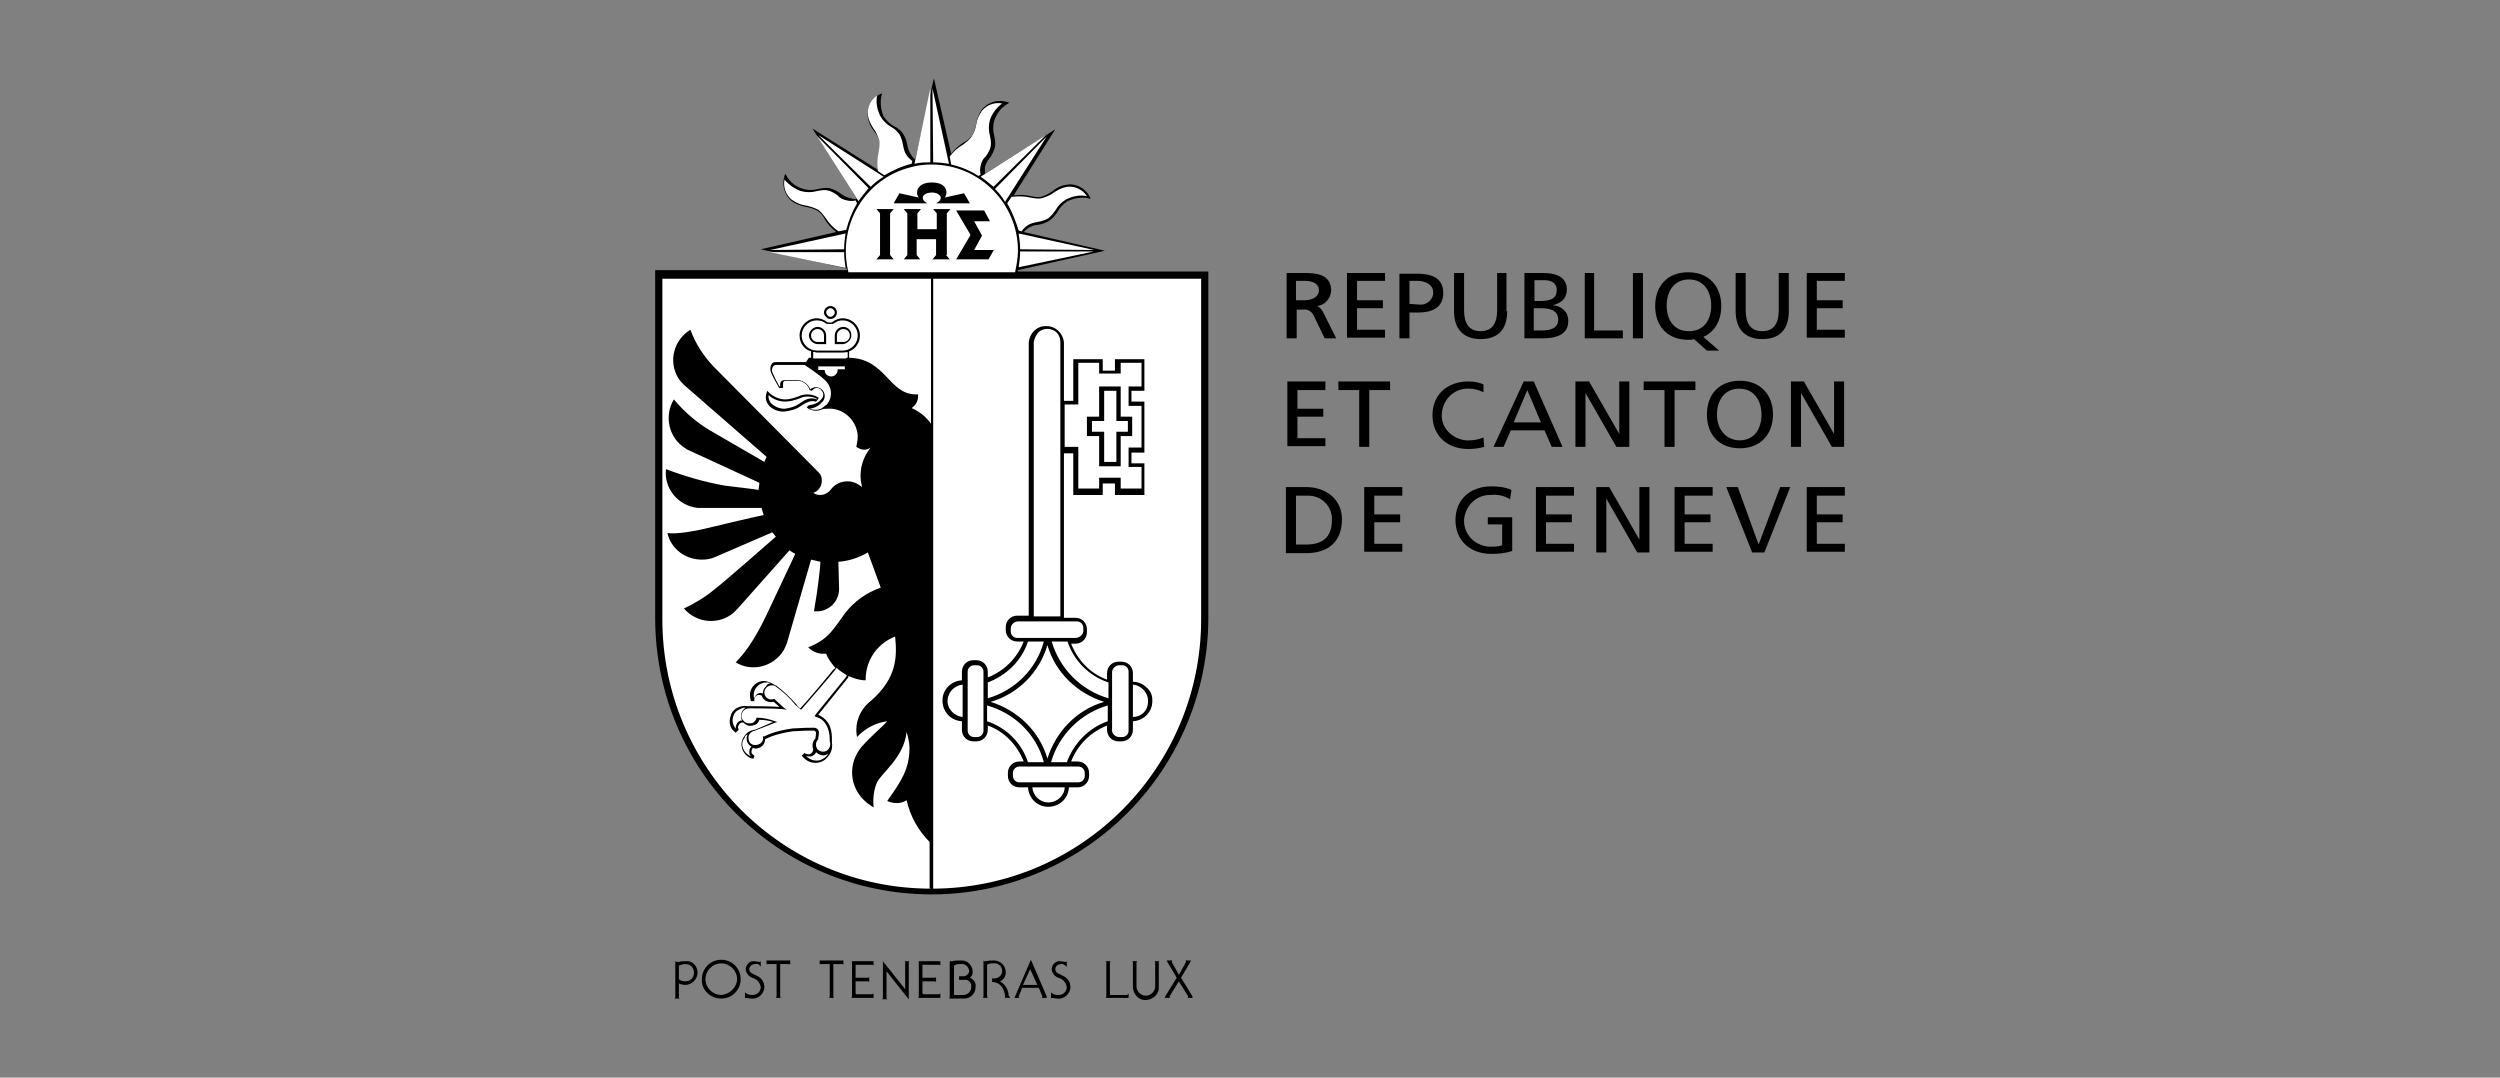
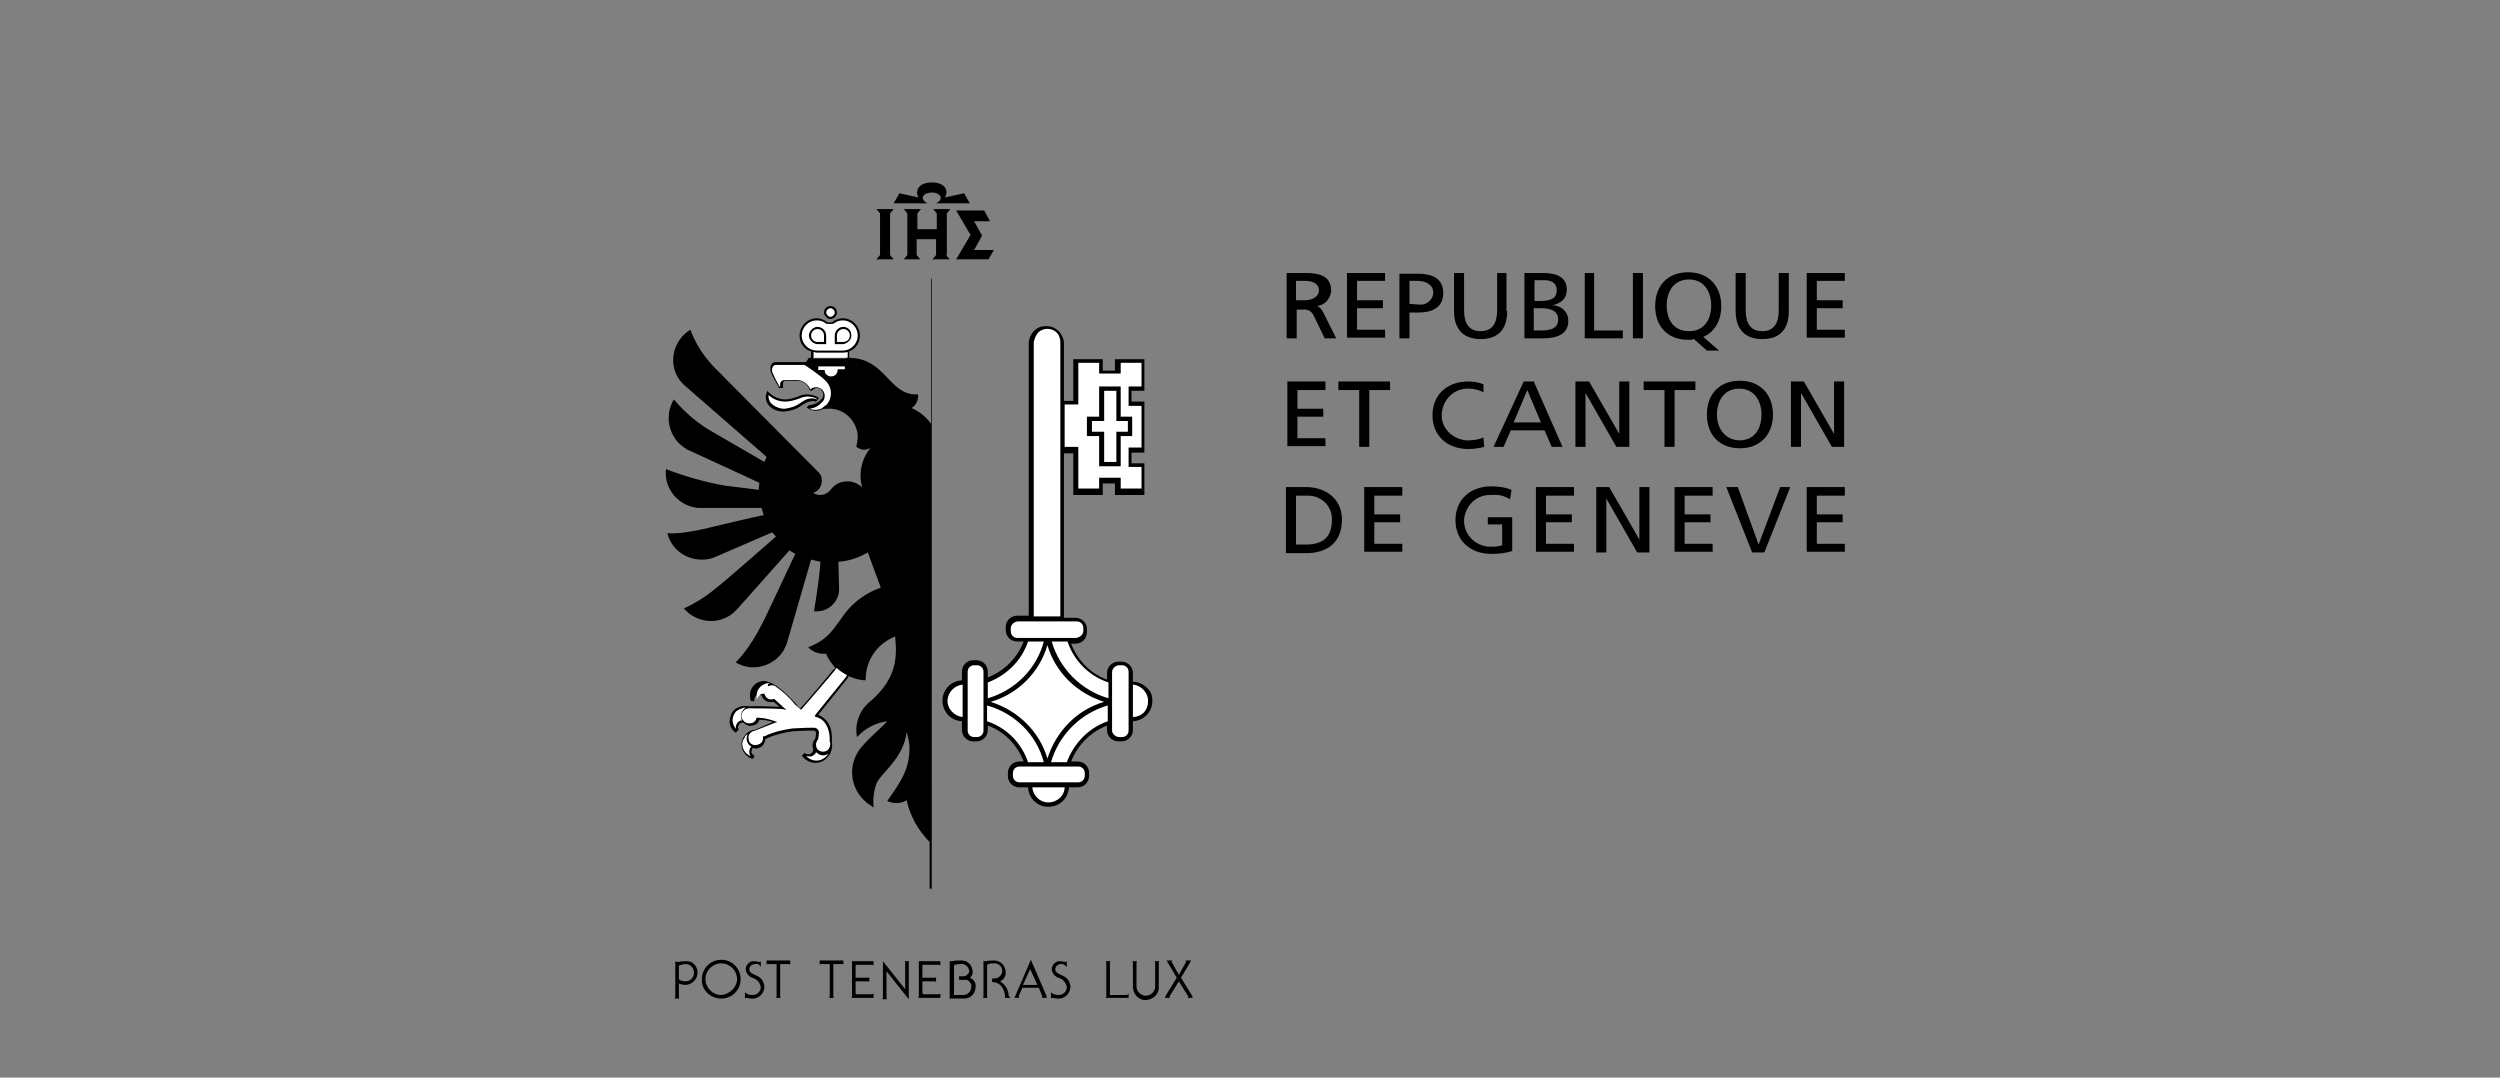
<svg xmlns="http://www.w3.org/2000/svg" version="1.2" baseProfile="tiny" id="Logo" x="0px" y="0px" viewBox="0 0 348 150" xml:space="preserve">
  <rect x="0" y="0" width="348" height="150" fill="#808080" stroke="none" />
  <g id="Geneve">
-     <path d="M141.7,37.8c0,0,0-0.2,0-0.2l12.1-2.7l-11.3-2.6c0.2-0.2,0.4-0.4,0.7-0.6c0.4-0.2,0.8-0.4,1.3-0.4c0.6-0.1,1.1-0.3,1.6-0.6   c0.4-0.3,0.8-0.7,1.1-1.2c0.3-0.6,0.8-1.1,1.4-1.5c0.9-0.4,1.9-0.6,2.9-0.4l0.3,0.1l-0.1-0.3c-0.6-1.2-1.9-1.9-3.2-1.7   c-0.7,0.1-1.4,0.4-2,0.9c-0.5,0.4-1,0.6-1.6,0.8c-0.5,0.1-0.9,0-1.4-0.1c-0.8-0.2-1.6-0.2-2.4-0.1l5.8-9.2l-9.8,6.2   c0-0.3,0-0.6,0-0.9c0.1-0.4,0.3-0.9,0.6-1.2c0.4-0.5,0.6-1,0.8-1.6c0.1-0.5,0-1.1-0.1-1.6c-0.2-0.7-0.2-1.4,0-2.1   c0.3-0.9,0.9-1.8,1.8-2.3l0.3-0.2l-0.3-0.1c-1.3-0.4-2.6,0-3.5,1c-0.4,0.6-0.7,1.3-0.8,2c-0.1,0.6-0.3,1.2-0.6,1.7   c-0.3,0.4-0.7,0.7-1.1,0.9c-0.7,0.4-1.3,1-1.8,1.6l-2.4-10.5l-2.6,11.3c-0.2-0.2-0.5-0.4-0.6-0.7c-0.3-0.4-0.4-0.8-0.5-1.3   c-0.1-0.6-0.3-1.1-0.6-1.6c-0.3-0.4-0.7-0.8-1.2-1c-0.6-0.3-1.1-0.8-1.5-1.4c-0.4-0.9-0.5-1.9-0.3-2.9l0.1-0.3l-0.3,0.1   c-1.2,0.6-1.9,1.9-1.7,3.2c0.1,0.7,0.4,1.4,0.9,2c0.4,0.5,0.6,1,0.8,1.6c0.1,0.5,0,0.9-0.1,1.4c-0.2,0.8-0.2,1.6-0.1,2.4l-9.2-5.8   l6.2,9.8c-0.3,0-0.6,0-0.9-0.1c-0.5-0.1-0.9-0.3-1.3-0.6c-0.5-0.4-1-0.6-1.6-0.8c-0.5-0.1-1.1,0-1.6,0.1c-0.7,0.2-1.4,0.2-2.1,0   c-1-0.3-1.8-0.9-2.3-1.8l-0.2-0.3l-0.1,0.3c-0.4,1.3,0,2.6,1,3.5c0.6,0.4,1.3,0.7,2,0.8c0.6,0.1,1.2,0.3,1.7,0.6   c0.4,0.3,0.7,0.7,0.9,1.1c0.4,0.7,1,1.3,1.6,1.8l-10.5,2.4l12,2.7c0,0.1,0,0.1,0,0.2H91.2v48.4c0,21.3,17.2,38.5,38.5,38.5   c10.2,0,20-4.1,27.2-11.3c7.2-7.2,11.3-17,11.3-27.2V37.8H141.7z" />
-     <path fill="#FFFFFF" d="M152.3,34.8L142,34.7c0-0.8-0.1-1.5-0.2-2.2L152.3,34.8z M145.7,19l-7.2,7.3c0.5,0.5,1,1.1,1.4,1.8   L145.7,19z M136.5,24.6c0.6,0.4,1.2,0.9,1.8,1.4l7.3-7.2L136.5,24.6z M132.2,21.8l0.2,1.1c1.3,0.3,2.6,0.8,3.8,1.6l0.3-0.2   c-0.1-0.4-0.1-0.8,0-1.2c0.1-0.5,0.3-1,0.7-1.3c0.3-0.4,0.6-0.9,0.7-1.4c0.1-0.5,0-1-0.1-1.5c-0.2-0.7-0.2-1.5,0-2.2   c0.3-0.9,0.9-1.7,1.7-2.3c-1.1-0.2-2.1,0.2-2.8,1c-0.4,0.6-0.7,1.2-0.8,1.9c-0.1,0.6-0.3,1.2-0.7,1.8c-0.3,0.4-0.7,0.7-1.1,1   C133.4,20.5,132.7,21.1,132.2,21.8z M129.8,12.3l0.1,10.3c0.8,0,1.5,0.1,2.2,0.2L129.8,12.3z M127.3,22.8c0.7-0.2,1.5-0.2,2.2-0.2   l0-10.3L127.3,22.8z M122.2,23.8l0.9,0.6c1.2-0.7,2.5-1.3,3.8-1.6l0.1-0.4c-0.3-0.2-0.6-0.5-0.8-0.8c-0.3-0.4-0.4-0.9-0.5-1.4   c-0.1-0.5-0.2-1-0.5-1.5c-0.3-0.4-0.7-0.8-1.1-1c-0.7-0.4-1.2-0.9-1.6-1.6c-0.4-0.9-0.6-1.8-0.4-2.8c-0.9,0.6-1.4,1.6-1.3,2.7   c0.1,0.7,0.4,1.3,0.8,1.9c0.4,0.5,0.6,1.1,0.8,1.7c0.1,0.5,0,1-0.1,1.6C122.1,22.1,122.1,23,122.2,23.8z M113.9,18.8l7.3,7.2   c0.5-0.5,1.1-1,1.8-1.4L113.9,18.8z M119.5,28c0.4-0.6,0.9-1.2,1.4-1.8l-7.2-7.3L119.5,28z M107.2,34.8l10.3-0.1   c0-0.8,0.1-1.5,0.2-2.2L107.2,34.8z M117.7,37.3c-0.1-0.7-0.2-1.5-0.2-2.2l-10.3,0L117.7,37.3z M119.3,28.3l-0.2-0.4   c-0.4,0.1-0.8,0.1-1.2,0c-0.5-0.1-1-0.3-1.3-0.7c-0.4-0.3-0.9-0.6-1.4-0.7c-0.5-0.1-1,0-1.5,0.1c-0.7,0.2-1.5,0.2-2.2,0   c-0.9-0.3-1.7-0.9-2.3-1.6c-0.2,1.1,0.2,2.1,1,2.8c0.6,0.4,1.2,0.7,1.9,0.8c0.6,0.1,1.2,0.3,1.8,0.6c0.4,0.3,0.7,0.7,1,1.1   c0.5,0.8,1.1,1.4,1.8,1.9l1.1-0.2C118.1,30.8,118.6,29.5,119.3,28.3z M118.1,37.9h23.2c0.2-1,0.4-2,0.4-3c0,0,0,0,0,0   c0-6.6-5.4-12-12-12c-1,0-2,0.1-3,0.4C120.4,24.9,116.5,31.4,118.1,37.9L118.1,37.9z M141.8,32.1l0.4,0.1c0.2-0.3,0.5-0.6,0.8-0.8   c0.4-0.3,0.9-0.4,1.4-0.5c0.5-0.1,1-0.2,1.5-0.5c0.4-0.3,0.7-0.7,1-1.1c0.4-0.7,0.9-1.2,1.6-1.6c0.9-0.4,1.8-0.6,2.8-0.4   c-0.6-0.9-1.6-1.4-2.7-1.3c-0.7,0.1-1.3,0.4-1.9,0.8c-0.5,0.4-1.1,0.6-1.7,0.8c-0.5,0.1-1,0-1.6-0.1c-0.8-0.2-1.7-0.2-2.6-0.1   l-0.6,0.9C140.9,29.5,141.4,30.8,141.8,32.1z M152.3,35L142,35c0,0.8-0.1,1.5-0.2,2.2L152.3,35z M92.2,86.2V38.8h37.4v84.9   C108.9,123.7,92.2,106.9,92.2,86.2z M167.2,38.8h-37.3v84.9c20.7-0.1,37.3-16.9,37.3-37.5V38.8z" />
    <path d="M114,55.4l-0.1,0.1l-0.2,0.3l-0.1,0.1l-0.1,0l0,0c-0.2-0.1-0.7-0.2-1.7,0.4l-0.3,0.2c-0.7,0.5-1.5,0.7-2.4,0.8   c-0.8,0-1.6-0.3-2.1-0.9c-0.4-0.5-0.5-1.1-0.3-1.7l0.1-0.3l0.2,0.2c0.6,0.6,1.5,1,2.3,1c0.6,0,1.2-0.2,1.8-0.4   c0.4-0.2,0.8-0.3,1.3-0.3c0.6,0,1.2,0.2,1.6,0.5L114,55.4z M100.4,139L100.4,139c1.5,0,2.7-1.2,2.7-2.7s-1.2-2.7-2.7-2.7   c-1.5,0-2.7,1.2-2.7,2.7C97.6,137.8,98.9,139,100.4,139z M100.4,138.5c-1.2,0-2.2-1-2.2-2.2c0-1.2,1-2.2,2.2-2.2   c1.2,0,2.2,1,2.2,2.2C102.6,137.4,101.6,138.4,100.4,138.5C100.4,138.5,100.4,138.5,100.4,138.5z M117.4,133.7v0.6   c0,0-0.1-0.1-0.1-0.1h-1.3v4.5c0,0.1,0,0.1,0.1,0.2h-0.7c0,0,0.1-0.1,0.1-0.2v-4.5h-1.3c-0.1,0-0.1,0.1-0.1,0.1v-0.6H117.4z    M110,133.7v0.6c0,0-0.1-0.1-0.1-0.1h-1.3v4.5c0,0.1,0,0.1,0.1,0.2H108c0,0,0.1-0.1,0.1-0.2v-4.5h-1.3c-0.1,0-0.1,0.1-0.1,0.1v-0.6   H110z M119.2,134.3h-0.1v1.8h1.7c0.1,0,0.1,0,0.2-0.1v0.7c0,0-0.1-0.1-0.2-0.1h-1.7v1.7c0,0,0,0,0.1,0.1h2.2c0.1,0,0.1-0.1,0.2-0.1   v0.6h-3.1c0,0,0.1-0.1,0.1-0.2v-4.8c0-0.1,0-0.1-0.1-0.1h3.1v0.6c0,0-0.1-0.1-0.2-0.1L119.2,134.3L119.2,134.3z M128.5,134.3h-0.1   v1.8h1.7c0.1,0,0.1,0,0.2-0.1v0.7c0,0-0.1-0.1-0.2-0.1h-1.7v1.7c0,0,0.1,0,0.1,0.1h2.2c0.1,0,0.1-0.1,0.2-0.1v0.6h-3.1   c0,0,0.1-0.1,0.1-0.2v-4.8c0-0.1,0-0.1-0.1-0.1h3.1v0.6c0,0-0.1-0.1-0.2-0.1L128.5,134.3L128.5,134.3z M126.5,133.8L126.5,133.8   c0.1,0,0,0.1,0,0.2v5.1l-3.1-3.9v3.7c0,0.1,0,0.1,0.1,0.2h-0.7c0,0,0.1-0.1,0.1-0.2v-5.1l3.1,3.9V134c0-0.1,0-0.1-0.1-0.2   L126.5,133.8L126.5,133.8z M97.1,135.4c0,0.9-0.8,1.7-1.7,1.7c-0.3,0-0.7-0.1-0.9-0.2v1.9c0,0.1,0,0.1,0.1,0.2h-0.7   c0,0,0.1-0.1,0.1-0.2v-5l0.2,0.1c0,0,0.1,0,0.1,0c0.1,0,0.1,0,0.2,0c0.3-0.1,0.6-0.1,1-0.1C96.3,133.7,97.1,134.4,97.1,135.4z    M95.4,136.6c0.7,0,1.2-0.5,1.2-1.2s-0.5-1.2-1.2-1.2c-0.3,0-0.6,0.1-0.9,0.2v1.9C94.7,136.5,95,136.6,95.4,136.6L95.4,136.6z    M105.1,134.2C105.1,134.2,105.1,134.2,105.1,134.2c-0.4,0-0.8,0.3-0.8,0.7c0,0.5,0.4,0.6,1,0.9c0.7,0.3,1.1,0.9,1.1,1.6   c0,0,0,0.1,0,0.1c-0.1,0.9-0.9,1.6-1.8,1.5c-0.3,0-0.6-0.1-0.7-0.1c-0.1,0-0.1,0-0.2,0.1v-0.9c0.2,0.3,0.6,0.4,1,0.4   c0,0,0.1,0,0.1,0c0.6,0,1.1-0.5,1.1-1.1c-0.1-0.6-0.5-1.1-1.2-1.3c-0.5-0.2-0.9-0.7-0.9-1.2c0,0,0,0,0,0c0-0.6,0.6-1.2,1.2-1.1   c0.2,0,0.6,0.1,0.7,0.1c0.1,0,0.1,0,0.2-0.1v0.8C105.7,134.2,105.4,134.1,105.1,134.2z M135.8,137.4c0,0.9-0.7,1.6-1.6,1.6h-2.1   c0,0,0.1-0.1,0.1-0.2v-5l0.1,0c0,0,0.1,0,0.1,0c0.1,0,0.1,0,0.2,0c0.3-0.1,0.6-0.1,1-0.1c0.1,0,0.2,0,0.3,0c0.9,0,1.5,0.8,1.5,1.6   c0,0.3-0.1,0.6-0.4,0.8C135.5,136.3,135.9,136.8,135.8,137.4z M135.2,137.4c0-0.1,0-0.2,0-0.3c-0.1-0.4-0.5-0.8-0.9-0.7h-0.8v-0.5   h0.6c0.4,0,0.7-0.3,0.8-0.6c0-0.1,0-0.1,0-0.2c-0.1-0.6-0.6-1-1.2-0.9c-0.3,0-0.6,0-0.9,0.2v4.1h1.3   C134.7,138.5,135.2,138,135.2,137.4z M140.6,138.9h-0.7v-0.2c0-0.6-0.4-2-1.8-2v-0.5h0.2c0,0,0.1,0,0.1,0c0.6,0,1-0.4,1.1-0.9   c0-0.1,0-0.1,0-0.2c0-0.6-0.6-1.1-1.2-1c-0.3,0-0.6,0-0.9,0.2v4.4c0,0.1,0,0.1,0.1,0.2h-0.7c0,0,0.1-0.1,0.1-0.2v-5l0.1,0.1   c0,0,0.1,0,0.1,0c0.1,0,0.1,0,0.2,0c0.3-0.1,0.6-0.1,1-0.1c0.1,0,0.2,0,0.2,0c0.9,0.1,1.5,0.8,1.5,1.7c0,0.5-0.3,1-0.8,1.2   c0.7,0.4,1.2,1.2,1.2,2C140.5,138.7,140.6,138.8,140.6,138.9z M145.7,138.9H145c0,0,0.1-0.1,0.1-0.2l-0.5-1.2h-2.3l-0.5,1.2   c0,0.1,0,0.1,0.1,0.2h-0.7c0,0,0.1-0.1,0.1-0.2l2.2-5.1l2.2,5.1C145.7,138.8,145.7,138.9,145.7,138.9z M144.4,137.1l-1-2.2l-1,2.2   H144.4z M147.7,134.2C147.6,134.2,147.6,134.2,147.7,134.2c-0.4,0-0.8,0.3-0.8,0.7c0,0.5,0.4,0.6,1,0.9c0.7,0.3,1.1,0.9,1.1,1.6   c0,0,0,0.1,0,0.1c-0.1,0.9-0.9,1.6-1.8,1.5c-0.3,0-0.6-0.1-0.7-0.1c-0.1,0-0.1,0-0.2,0.1v-0.9c0.2,0.3,0.6,0.4,1,0.4   c0,0,0.1,0,0.1,0c0.6,0,1.1-0.5,1.1-1.1c-0.1-0.6-0.6-1.2-1.2-1.3c-0.5-0.2-0.9-0.7-0.9-1.2c0,0,0,0,0,0c0-0.6,0.6-1.2,1.2-1.1   c0.2,0,0.6,0.1,0.7,0.1c0.1,0,0.1,0,0.2-0.1v0.8C148.2,134.3,147.9,134.1,147.7,134.2z M166.1,138.9h-0.8c0,0,0.1-0.1,0.1-0.2   l-1.3-2.1l-1.3,2.1c0,0.1,0,0.1,0.1,0.2h-0.8c0.1,0,0.1-0.1,0.1-0.2l1.6-2.6l-1.3-2.2c0-0.1-0.1-0.1-0.1-0.2h0.8   c0,0-0.1,0.1-0.1,0.2l1,1.8l1-1.8c0-0.1,0-0.1-0.1-0.2h0.8c0,0.1-0.1,0.1-0.1,0.2l-1.3,2.2l1.6,2.6   C165.9,138.8,166,138.9,166.1,138.9z M161.3,137.3c0.1,1-0.7,1.8-1.7,1.9s-1.8-0.7-1.9-1.7c0-0.1,0-0.2,0-0.2l0,0V134   c0-0.1,0-0.1-0.1-0.2h0.7c0,0-0.1,0.1-0.1,0.2v3.3l0,0c0,0.7,0.6,1.3,1.3,1.3s1.3-0.6,1.3-1.3l0,0V134c0-0.1,0-0.1-0.1-0.2h0.7   c0,0-0.1,0.1-0.1,0.2L161.3,137.3L161.3,137.3L161.3,137.3z M157.1,138.3v0.6h-3.2c0,0,0.1-0.1,0.1-0.2V134c0-0.1,0-0.1-0.1-0.2   h0.7c0,0-0.1,0.1-0.1,0.2v4.5h2.4C157,138.4,157,138.4,157.1,138.3z M160.4,97.4c0.1,1.6-1.1,2.9-2.7,3v1.2c0,0.9-0.7,1.6-1.6,1.6   h-0.4c-0.9,0-1.6-0.7-1.6-1.6v-0.6c-2.3,0.9-4.1,2.7-5,5h0.9c0.9,0,1.6,0.7,1.6,1.6v0.4c0,0.9-0.7,1.6-1.6,1.6h-1.2   c-0.1,1.5-1.2,2.6-2.7,2.7c-1.6,0.1-2.9-1.1-3-2.7h-1.2c-0.9,0-1.6-0.7-1.6-1.6v-0.4c0-0.9,0.7-1.6,1.6-1.6h0.6   c-0.9-2.3-2.7-4.2-5-5v0.6c0,0.9-0.7,1.6-1.6,1.6h-0.4c-0.9,0-1.6-0.7-1.6-1.6v-1.2c-1.5-0.1-2.6-1.2-2.7-2.7   c-0.1-1.6,1.1-2.9,2.7-3v-1.2c0-0.9,0.7-1.6,1.6-1.6h0.4c0.9,0,1.6,0.7,1.6,1.6v0.8c2.3-0.9,4.1-2.7,5-5h-0.9   c-0.9,0-1.6-0.7-1.6-1.6v-0.4c0-0.9,0.7-1.6,1.6-1.6h1.6V47.7c0.1-1.3,1.1-2.3,2.3-2.3c1.4-0.1,2.5,1,2.6,2.3v8.1l1.3,0v-5.8h4.1   v1.6h1.7v-1.6h4.1v4.4h-1.8v1.5h1.8v7.1h-1.8v1.5h1.8v4.4h-4.1v-1.6h-1.7v1.6h-4.1v-5.8l-1.3,0v22.9h1.6c0.9,0,1.6,0.7,1.6,1.6v0.4   c0,0.9-0.7,1.6-1.6,1.6h-0.6c0.9,2.3,2.7,4.2,5,5v-0.9c0-0.9,0.7-1.6,1.6-1.6h0.4c0.9,0,1.6,0.7,1.6,1.6v1.2c0.7,0,1.4,0.3,1.9,0.8   C160.1,96.1,160.4,96.7,160.4,97.4z M115.6,44.4c0.5,0,0.9-0.4,0.9-0.9c0-0.5-0.4-0.9-0.9-0.9c-0.5,0-0.9,0.4-0.9,0.9   c0,0.2,0.1,0.5,0.3,0.6C115.1,44.3,115.3,44.4,115.6,44.4z M129.6,38.8v20.2c-0.7-1-1.6-1.7-2.7-2.2c0.6-0.4,0.9-1,0.9-1.7   c0-0.1,0-0.2,0-0.2h-0.3c-3.8,0-4.2-5-9.3-5.1v-0.9c0.9-0.3,1.5-1.2,1.5-2.2c0-1.3-1.1-2.4-2.4-2.4c-0.5,0-1,0.2-1.4,0.5   c-0.1,0.1-0.2,0.1-0.3,0.1h-0.1c-0.1,0-0.3,0-0.4-0.1c-0.4-0.3-0.9-0.5-1.4-0.5c-1.3,0-2.4,1.1-2.4,2.4c0,0.6,0.2,1.2,0.7,1.7   c0.2,0.2,0.5,0.4,0.9,0.5v0.9h-0.3l-0.4,0.6H108c-0.3,0-0.5,0.1-0.6,0.3c-0.2,0.3-0.2,0.7-0.1,1.1c0.3,0.7,0.7,1.4,1.1,2.1l0,0.1   h0.6v-0.6c0-0.1,0-0.2,0.1-0.3c0.1-0.1,0.2-0.1,0.3-0.1h1.8c0.7,0.1,1.3,0.6,1.5,1.3l0.3,0.1c0.2-0.2,0.4-0.4,0.7-0.4   c0.2,0,0.5,0.1,0.6,0.3c0.2,0.2,0.3,0.4,0.3,0.6c0,0.3-0.1,0.5-0.3,0.7c-0.4,0.5-1,0.7-1.6,0.8h-0.1l-0.1,0.1l-0.1,0.1l-0.1,0.1   l0.1,0.1c0.6,0.4,1.3,0.5,2,0.2l0,0c0.2-0.1,0.4-0.1,0.7-0.1c2.2-0.2,4.1,1.5,4.3,3.7c0,0,0,0,0,0c0,0.6-0.1,1.1-0.2,1.6   c0.3,0.2,0.7,0.4,1.1,0.4c0.3,0,0.6-0.1,0.9-0.3c-1.3,1.6-1.7,3.6-1.2,5.5c-0.6-0.5-1.3-0.8-2-0.8c-1,0-1.8,0.4-2.4,1.2   c-0.3,0.4-0.9,0.7-1.4,0.7c-0.4,0-0.7-0.1-1-0.3c0.7-0.2,1.2-0.9,1.2-1.7c0-0.4-0.1-0.8-0.4-1.1L99.3,51c-1.4-1.5-2.5-3.2-3.2-5.1   c-2.3,1.4-3.1,4.4-1.7,6.7c0.3,0.5,0.8,1,1.3,1.4l10.9,9.5l0.1,0.1c-0.1,0.2-0.2,0.5-0.3,0.7l-6.9-4c-2.2-1.2-4.1-2.8-5.7-4.7   c-1.4,2.3-0.7,5.4,1.6,6.8c0,0,0.1,0,0.1,0.1l10.2,4.7c0,0.3-0.1,0.7-0.1,1c0,0,0,0,0,0c-0.4-0.1-4-0.5-4.7-0.6   c-2.8-0.5-5.6-1.3-8.2-2.3c-0.3,2.7,1.7,5.1,4.4,5.4c0.2,0,0.3,0,0.5,0h8.4c0.1,0.3,0.2,0.7,0.3,1c-0.2,0-7,1.6-8.2,1.9   s-4,0.8-5.2,0.6c0.5,2.2,2.5,3.7,4.8,3.7c0.6,0,1.2-0.1,1.7-0.3l8.1-3.5c0.2,0.2,0.3,0.4,0.5,0.6c0,0-7.4,6.5-8.5,7.3   c-1.3,1.1-2.8,2-4.3,2.7c1.8,2.1,4.9,2.3,6.9,0.6c0.2-0.2,0.4-0.4,0.6-0.6l7.2-8.1c0.2,0.2,0.5,0.3,0.8,0.5l-3.2,6.8   c-1.1,2.3-2.6,5.8-5.1,8.3c2.3,1.4,5.3,0.6,6.7-1.7c0.2-0.4,0.4-0.8,0.5-1.2l3.3-11.4c0.4,0.1,0.9,0.2,1.3,0.3   c0,0.5-0.3,3.5-0.9,6.9c0.1,0,0.3,0,0.4,0c1.7,0,3.1-1.4,3.1-3.1l-0.1-3.8c1.5-0.1,2.9-0.6,4.1-1.3l1.8,4.9c-2,0.7-3.7,1.9-5,3.6   c-1.5,2-2.2,3.6-5.1,4.7c0.6,0.6,1.3,0.9,2.1,0.9c0.1,0,0.2,0,0.4,0c0.3,0.8,0.8,1.4,1.3,2c-0.1,0.1-0.2,0.1-0.3,0.2   c-0.2,0.3-3.9,4.7-4.6,5.4c-0.2-0.1-0.4-0.3-0.5-0.5c-0.9-1-1.8-1.9-2.9-2.7h-0.1c-0.4-0.3-0.9-0.5-1.4-0.6   c-1.1-0.1-2.1,0.8-2.1,1.9c0,0.3,0,0.5,0.1,0.8l0,0.1h0.1l0.3,0h0.1v-0.2c0-0.2,0.1-0.4,0.2-0.5c0.2-0.2,0.5-0.2,0.8-0.1   c0.1,0.2,0.2,0.5,0.4,0.6c0.3,0.3,0.8,0.4,1.3,0.3l0.8,0.7c-1.3-0.1-4-0.1-4.2-0.1h-0.2c-0.5-0.1-1,0-1.4,0.2   c-0.5,0.2-0.9,0.7-1,1.2c-0.3,0.8-0.1,1.7,0.6,2.2l0.1,0.1l0.1-0.1l0.2-0.2l0.1-0.1l0-0.1c-0.1-0.2-0.1-0.4,0-0.5   c0.1-0.3,0.4-0.5,0.7-0.4c0.2,0.2,0.4,0.3,0.6,0.4c0.3,0.1,0.7,0,1-0.1c0.3-0.1,0.5-0.4,0.6-0.7c0.6,0,1.3,0.1,1.9,0.3l-2.3,1   c-0.2,0.1-0.3,0.1-0.4,0.1c-0.5,0.1-1,0.4-1.3,0.9c-0.7,0.9-0.4,2.2,0.5,2.8c0.2,0.2,0.5,0.3,0.7,0.3h0.1l0-0.1l0.1-0.2l0-0.1   l-0.1-0.1c-0.2-0.1-0.3-0.3-0.3-0.4c0-0.2,0.1-0.5,0.2-0.6c0.2,0.1,0.3,0.1,0.5,0.1c0.7-0.1,1.2-0.6,1.2-1.3   c1.2-0.6,2.5-0.9,3.8-1.1c1.6-0.1,2.3-0.1,2.8-0.1h0.1c0.1,0,0.2,0,0.3,0.1c0,0.1,0.1,0.1,0.1,0.2c0,0.2-0.1,0.7-0.1,0.8   c-0.4,0.4-0.5,1-0.3,1.5c0,0.3-0.2,0.6-0.5,0.7c-0.2,0-0.4,0-0.6-0.1l-0.1-0.1l-0.1,0.1l-0.2,0.2l-0.1,0.1l0.1,0.1   c0.8,1,2.2,1.2,3.2,0.4c0.2-0.2,0.4-0.4,0.6-0.7c0.3-0.5,0.4-1.1,0.3-1.7c0-0.2,0-0.4,0-0.5c0-2.1-1-2.9-1.9-3.3l4.1-5.1   c0.1-0.1,0.1-0.2,0.1-0.3c0.7,0.3,1.5,0.6,2.4,0.6c0-0.1,0-0.1,0-0.1c0-2.7,1.6-5,4.1-6c0.3,2.9,0.2,5.8-3.3,8.9   c-1.6,1.2-2.4,3.2-2,5.1c1.1-1.2,2.6-2,4.2-2.2c-0.8,0.9-2.2,2-3.6,3.6c-1.9,2.3-1.7,5.6,0.6,7.6c0.3,0.3,0.7,0.5,1.1,0.8   c-0.1-1.1,0-2.3,0.4-3.3c0.5-1.4,3.8-3.5,4.2-7.2c0.2,0.7,0.4,1.5,0.4,2.2c0,3-1.2,4.7-3.1,7.4c0.9,0.4,1.9,0.4,2.7-0.1   c0.5,2.2,1.6,4.2,3.2,5.8v6.5h0.3V38.8H129.6z M117.9,49.9h-4.7V49c0.2,0,0.3,0.1,0.5,0.1h3.6c0.2,0,0.3,0,0.5-0.1V49.9z    M130.3,28.3h4.7l-0.8-1.4l-2.7,0.6c0.5-0.6,0.4-2.1-1.8-2.1l0,0c-2.2,0-2.3,1.6-1.8,2.1l-2.7-0.6l-0.8,1.4h4.7   c-1.2-0.6-0.6-1.5,0.6-1.5C130.9,26.8,131.5,27.7,130.3,28.3z M123.9,35.5l0.5,0.6h-0.5h-0.7h-0.7H122l0.5-0.6v-5.8l-0.5-0.6h0.5   h0.7h0.7h0.5l-0.5,0.6V35.5z M131.7,35.5l0.5,0.6h-0.5H131h-0.7h-0.5l0.5-0.6v-2.2h-2.7v2.2l0.5,0.6h-0.5H127h-0.7h-0.5l0.5-0.6   v-5.8l-0.5-0.6h0.5h0.7h0.7h0.5l-0.5,0.6v2.2h2.7v-2.2l-0.5-0.6h0.5h0.7h0.7h0.5l-0.5,0.6V35.5z M138.4,34.7l-0.8,1.4h-4.5l2-3.4   l-2-3.4h3.9l0.8,1.5h-2.2l1.1,2l-1.1,2H138.4z M179.1,38v9.1h1.4v-4h0.8c0.7-0.1,1.3,0.2,1.6,0.9l1.5,3.1h1.6l-1.8-3.6   c-0.2-0.4-0.5-0.8-0.9-0.9l0,0c1.1-0.1,1.9-1,2-2.1c0-2.2-1.8-2.5-3.7-2.5H179.1L179.1,38z M180.4,39.1h1.3c1.2,0,1.9,0.5,1.9,1.3   s-0.8,1.4-2,1.4h-1.2V39.1z M187.5,38h5.3v1.1h-3.9v2.7h3.6v1.1h-3.6v3h3.9v1.1h-5.3L187.5,38L187.5,38z M194.8,47.1h1.4v-3.6h1.3   c1.7,0,3.4-0.6,3.4-2.7c0-2.1-1.6-2.7-3.6-2.7h-2.5V47.1z M196.2,42.3L196.2,42.3v-3.2h1.2c0.8,0,2.1,0.4,2.1,1.6   c0,0.1,0,0.1,0,0.2c-0.1,0.9-1,1.6-1.9,1.5L196.2,42.3L196.2,42.3z M209.8,43.3c0,2.6-1.3,3.9-3.7,3.9s-3.7-1.4-3.7-3.9V38h1.4v5.2   c0,1.7,0.6,2.9,2.3,2.9s2.3-1.2,2.3-2.9V38h1.3V43.3z M212.2,47.1h2.5c1.9,0,3.6-0.5,3.6-2.4c0,0,0,0,0-0.1c0-1.2-1-2.1-2.2-2.1   l0,0c1.2-0.3,2-0.9,2-2.2c0-1.7-1.4-2.3-3.3-2.3h-2.6V47.1z M213.6,41.9V39h1.4c0.8,0,1.7,0.3,1.7,1.4c0,1.3-1.1,1.5-2.4,1.5H213.6   L213.6,41.9z M213.5,46v-3.1h0.9c1.2,0,2.5,0.2,2.5,1.6c0,1.2-1.1,1.5-2.3,1.5L213.5,46L213.5,46z M220.5,38h1.4v8h4v1.1h-5.3V38z    M227.3,38h1.4v9.1h-1.4V38z M237.6,48.8h1.7l-2.2-1.9c1.6-0.7,2.5-2.3,2.5-4.3c0-2.7-1.7-4.7-4.6-4.7c-2.9,0-4.6,1.9-4.6,4.7   c0,2.8,1.7,4.7,4.6,4.7c0.3,0,0.5,0,0.8-0.1L237.6,48.8z M235.1,46.1c-2.2,0-3.1-1.7-3.1-3.6s1-3.6,3.1-3.6c2.1,0,3.1,1.7,3.1,3.6   S237.3,46.1,235.1,46.1L235.1,46.1z M249,43.3c0,2.6-1.3,3.9-3.7,3.9s-3.7-1.4-3.7-3.9V38h1.4v5.2c0,1.7,0.6,2.9,2.3,2.9   s2.3-1.2,2.3-2.9V38h1.4L249,43.3L249,43.3z M251.5,38h5.3v1.1h-3.9v2.7h3.6v1.1h-3.6v3h3.9v1.1h-5.3L251.5,38L251.5,38z    M179.2,53.1h5.3v1.2h-3.9v2.6h3.6v1.1h-3.6v3h3.9v1.1h-5.3V53.1z M189.2,54.3h-2.9v-1.2h7.2v1.2h-2.9v7.9h-1.4V54.3z M206.5,54.6   c-0.6-0.3-1.3-0.5-2-0.5c-2-0.1-3.6,1.4-3.8,3.4s1.4,3.6,3.4,3.8c0.1,0,0.2,0,0.3,0c0.7,0,1.4-0.1,2.1-0.4l0.1,1.3   c-0.7,0.2-1.4,0.3-2.2,0.3c-3,0-5-1.9-5-4.7c0-2.9,2.1-4.7,5-4.7c0.7,0,1.4,0.1,2.1,0.4L206.5,54.6z M207.9,62.2h1.4l1-2.3h4.7   l1,2.3h1.5l-4-9.1h-1.4L207.9,62.2z M214.5,58.8h-3.8l1.9-4.5L214.5,58.8z M219.4,53.1h1.8l4.2,7.3l0,0v-7.3h1.4v9.1H225l-4.3-7.5   l0,0v7.5h-1.4V53.1L219.4,53.1z M231.7,54.3h-2.9v-1.2h7.2v1.2h-2.9v7.9h-1.4L231.7,54.3L231.7,54.3z M237.6,57.7   c0,2.8,1.7,4.7,4.6,4.7c2.9,0,4.6-2,4.6-4.7c0-2.7-1.7-4.7-4.6-4.7C239.3,53,237.6,54.9,237.6,57.7z M239,57.7c0-1.9,1-3.6,3.1-3.6   s3.1,1.7,3.1,3.6s-0.9,3.6-3.1,3.6C240,61.2,239,59.5,239,57.7z M249.3,53.1h1.8l4.2,7.3l0,0v-7.3h1.4v9.1h-1.7l-4.3-7.5l0,0v7.5   h-1.4V53.1L249.3,53.1z M179,77h2.8c3.1,0,5-1.6,5-4.7c0-2.8-2.2-4.5-5-4.5H179V77z M180.4,75.8V69h1.6c0.1,0,0.2,0,0.3,0   c1.8,0.1,3.2,1.6,3.1,3.4c0,2.4-1.3,3.4-3.6,3.4L180.4,75.8L180.4,75.8z M189.9,67.8h5.3V69h-3.9v2.6h3.6v1.1h-3.6v3h3.9v1.1h-5.3   V67.8z M210.2,69.5c-0.8-0.5-1.7-0.7-2.6-0.6c-2-0.1-3.6,1.4-3.8,3.4c-0.1,2,1.4,3.6,3.4,3.8c0.1,0,0.2,0,0.3,0c0.5,0,1,0,1.6-0.2   V73h-2V72h3.4v4.7c-0.9,0.3-1.9,0.4-2.9,0.4c-3,0-5-1.9-5-4.7c0-2.9,2.1-4.7,5-4.7c0.9,0,1.9,0.1,2.8,0.5L210.2,69.5z M213.8,67.8   h5.3V69h-3.9v2.6h3.6v1.1h-3.6v3h3.9v1.1h-5.3L213.8,67.8L213.8,67.8z M222.2,67.8h1.8l4.2,7.3l0,0v-7.3h1.4v9.1h-1.7l-4.3-7.5l0,0   v7.5h-1.4V67.8L222.2,67.8z M233.1,67.8h5.3V69h-3.9v2.6h3.6v1.1h-3.6v3h3.9v1.1h-5.3V67.8z M245.6,76.9h-1.7l-3.6-9.1h1.6l2.9,8   l0,0l3-8h1.4L245.6,76.9z M251.5,67.8h5.3V69h-3.9v2.6h3.6v1.1h-3.6v3h3.9v1.1h-5.3L251.5,67.8L251.5,67.8z" />
-     <path fill="#FFFFFF" d="M155.4,98.3L155.4,98.3L155.4,98.3L155.4,98.3L155.4,98.3L155.4,98.3L155.4,98.3 M148.2,109.6h-4.5   c0.1,1.2,1.1,2.1,2.2,2.1C147.2,111.7,148.2,110.7,148.2,109.6z M134,95.3c-1.1,0.1-2,1-2.1,2.1c-0.1,1.2,0.9,2.3,2.1,2.4V95.3z    M137.5,97.2c3.8-1.1,6.8-4.1,7.8-7.9h-2.2c-0.9,2.7-3,4.7-5.6,5.7V97.2z M137.9,97.7c3.8,1.2,6.8,4.1,7.9,7.9   c1.2-3.8,4.1-6.8,7.9-7.9c-3.8-1.2-6.8-4.1-7.9-7.9C144.7,93.6,141.7,96.6,137.9,97.7z M143.1,106.1h2.2c-1-3.8-4-6.8-7.9-7.9v2.2   C140.1,101.3,142.2,103.4,143.1,106.1z M154.2,100.4L154.2,100.4v-2.2c-3.8,1.1-6.8,4.1-7.9,7.9h2.2   C149.5,103.4,151.6,101.3,154.2,100.4L154.2,100.4z M154.3,95c-2.7-0.9-4.8-3-5.7-5.7h-2.2c1.1,3.8,4.1,6.8,7.9,7.9V95z    M147.6,85.8V47.6c0-0.5-0.2-1-0.5-1.3c-0.7-0.7-1.9-0.7-2.6,0c-0.3,0.4-0.5,0.8-0.6,1.3v38.2H147.6z M155.8,102.6h0.4   c0.5,0,0.9-0.4,0.9-0.9v-8.2c0-0.5-0.4-0.9-0.9-0.9h-0.4c-0.2,0-0.5,0.1-0.7,0.3c-0.2,0.2-0.3,0.4-0.3,0.7v8.2   C154.9,102.2,155.3,102.6,155.8,102.6L155.8,102.6z M159.8,97.7c0.1-1.2-0.9-2.3-2.1-2.4v4.5C158.9,99.8,159.8,98.9,159.8,97.7z    M135.6,102.6h0.4c0.5,0,0.9-0.4,0.9-0.9v-8.2c0-0.5-0.4-0.9-0.9-0.9h-0.4c-0.5,0-0.9,0.4-0.9,0.9v8.2   C134.7,102.2,135.1,102.6,135.6,102.6L135.6,102.6z M150.8,87.8L150.8,87.8v-0.4c0-0.5-0.4-0.9-0.9-0.9h-8.2   c-0.2,0-0.5,0.1-0.7,0.3c-0.2,0.2-0.3,0.4-0.3,0.7v0.4c0,0.5,0.4,0.9,0.9,0.9h8.2C150.4,88.7,150.8,88.3,150.8,87.8L150.8,87.8z    M141,108c0,0.5,0.4,0.9,0.9,0.9h8.2c0.5,0,0.9-0.4,0.9-0.9v-0.4c0-0.5-0.4-0.9-0.9-0.9h-8.2c-0.5,0-0.9,0.4-0.9,0.9V108z    M155.4,54.4h-1.7v4.2H152v1.5h1.7v4.2h1.7v-4.2h1.6v-1.5h-1.6V54.4z M158.9,53.7v-3.2H156v1.5h-3v-1.5h-2.9v5.8h-1.9v5.9h1.9v5.8   h2.9v-1.5h3v1.5h2.9V65h-1.8v-2.7h1.8v-5.8h-1.8v-2.7H158.9z M157.6,58v2.7H156v4.2h-3v-4.2h-1.7V58h1.7v-4.2h3V58H157.6z    M111.7,55.9l-0.3,0.2c-0.7,0.5-1.4,0.7-2.2,0.8c-0.7,0-1.4-0.3-1.9-0.8c-0.2-0.3-0.4-0.7-0.3-1.1c0.6,0.6,1.5,0.9,2.3,0.9   c0.7,0,1.3-0.2,1.9-0.4c0.4-0.2,0.8-0.3,1.2-0.3c0.5,0,0.9,0.1,1.3,0.3v0.1C113,55.3,112.3,55.5,111.7,55.9z M117.4,49.1h-3.6   c-0.2,0-0.3,0-0.5-0.1v0.8v0h4.7V49C117.7,49.1,117.6,49.1,117.4,49.1z M115.2,43.9c-0.1-0.1-0.2-0.3-0.2-0.4l0,0   c0-0.3,0.3-0.6,0.6-0.6c0.3,0,0.6,0.3,0.6,0.6s-0.3,0.6-0.6,0.6C115.4,44.1,115.3,44,115.2,43.9z M119.4,46.7   c0,1.1-0.9,2.1-2.1,2.1h-3.6c-1.1,0-2.1-0.9-2.1-2.1c0-1.1,0.9-2.1,2.1-2.1c0.4,0,0.9,0.1,1.2,0.4c0.2,0.1,0.4,0.1,0.6,0.1h0.1   c0.2,0,0.4,0,0.5-0.1c0.4-0.3,0.8-0.4,1.2-0.4C118.5,44.6,119.4,45.6,119.4,46.7z M115,46.7c0-0.7-0.6-1.2-1.2-1.2   s-1.2,0.6-1.2,1.2s0.6,1.2,1.2,1.2h1.2V46.7z M118.5,46.6c0-0.6-0.5-1.1-1.1-1.1c-0.7,0-1.2,0.6-1.2,1.2v1.2h1.2   C118,47.8,118.6,47.2,118.5,46.6z M114.7,47.6L114.7,47.6v-0.9l0,0c0-0.5-0.4-0.9-0.9-0.9s-0.9,0.4-0.9,0.9s0.4,0.9,0.9,0.9   L114.7,47.6L114.7,47.6z M118.3,46.7c0-0.5-0.4-0.9-0.9-0.9c-0.5,0-0.9,0.4-0.9,0.9v0.9h0.9C117.9,47.6,118.3,47.2,118.3,46.7z    M112,50.8H108c-0.2,0-0.3,0.1-0.4,0.2c-0.1,0.2-0.2,0.5-0.1,0.8c0.3,0.7,0.6,1.3,1,2h0.1v-0.2c0,0,0-0.1,0-0.1   c0-0.4,0.3-0.6,0.7-0.6h1.8c0.8,0.1,1.4,0.6,1.7,1.3c0.2-0.2,0.5-0.3,0.8-0.3l0,0c0.6,0,1.2,0.5,1.2,1.2c0,0.3-0.1,0.7-0.4,0.9   c-0.4,0.5-1,0.8-1.7,0.9c0.5,0.2,1.1,0.2,1.6,0c0.3-0.2,0.5-0.4,0.8-0.6c0.9-1.1,0.7-2.6-0.4-3.5C114,52.1,112,50.8,112,50.8   L112,50.8z M115.7,52.4c0.5,0,0.9-0.4,0.9-0.9v-0.1h1V51h-3.7v0.5h0.9v0.1C114.8,52,115.2,52.4,115.7,52.4z M114.2,105.8   c-0.7,0.2-1.5,0-2-0.6v0c0.2,0.1,0.5,0.1,0.7,0.1c0.3-0.1,0.6-0.3,0.7-0.6l0,0c0.5,0.5,1.2,0.6,1.7,0.2l0.1-0.1l-0.1,0.1   C115.1,105.3,114.7,105.6,114.2,105.8z M117.8,94.2c0-0.1,0.1-0.2,0.1-0.2c-0.5-0.3-1-0.6-1.4-1c-0.1,0-0.2,0.1-0.2,0.2   c-0.2,0.3-4.5,5.3-4.7,5.5l-0.1,0.1l-0.1-0.1c-0.2-0.2-0.5-0.4-0.7-0.6c-0.8-1-1.8-1.9-2.8-2.6c-0.4-0.2-0.9-0.1-1.2,0.2   c-0.4,0.4-0.4,1,0,1.4c0.3,0.3,0.7,0.3,1,0.2h0.1l0.1,0.1l1.2,1.1l0.4,0.3l-0.6-0.1c-1-0.1-4.5-0.1-4.6-0.1l0,0c-0.6,0-1,0.4-1.1,1   c0,0.2,0,0.4,0.2,0.6c0.3,0.5,0.9,0.6,1.4,0.4c0.2-0.1,0.4-0.3,0.5-0.6v-0.1h0.1c0.8,0,1.7,0.2,2.5,0.5l0.3,0.1l-0.3,0.1l-2.8,1.1   c-0.6,0.1-1,0.6-0.9,1.1c0,0,0,0,0,0c0,0.6,0.5,1,1.1,0.9c0.6-0.1,1-0.5,0.9-1.1v-0.1l0.1,0l0.1,0c1.2-0.6,2.5-0.9,3.9-1.1   c1.6-0.1,2.4-0.1,2.8-0.1h0.1c0.2,0,0.4,0,0.6,0.2c0.1,0.1,0.2,0.3,0.2,0.4c0,0.3-0.1,0.9-0.1,0.9v0.1h0c-0.4,0.4-0.4,1-0.1,1.4   c0.4,0.4,0.9,0.4,1.3,0.2c0.4-0.3,0.6-0.9,0.4-1.3c0-0.1,0-0.1,0-0.2c0-1.7-0.7-2.9-1.9-3.2l-0.2-0.1l0.1-0.2L117.8,94.2z    M107.3,95.1l-0.4-0.1h-0.2c-0.2,0-0.4,0-0.6,0.1c-0.9,0.3-1.4,1.3-1.1,2.2h0c0-0.2,0.1-0.4,0.3-0.6c0.2-0.2,0.5-0.3,0.8-0.2h0.1   c0-0.3,0.1-0.7,0.4-0.9C106.7,95.3,107,95.1,107.3,95.1z M103.1,100.3h0.2c-0.2-0.3-0.2-0.7-0.1-1c0.1-0.3,0.3-0.6,0.6-0.8   c-0.2,0-0.3,0-0.5,0.1c-0.1,0-0.2,0.1-0.3,0.1c-0.2,0.1-0.3,0.2-0.5,0.3c-0.7,0.7-0.7,1.8,0,2.5l0,0c-0.1-0.2-0.1-0.4,0-0.6   C102.6,100.6,102.8,100.4,103.1,100.3z M104.6,103.9l-0.2-0.1c-0.5-0.4-0.6-1.1-0.3-1.6c-0.1,0.1-0.2,0.1-0.3,0.2   c-0.1,0.1-0.1,0.1-0.1,0.2c-0.1,0.2-0.2,0.3-0.3,0.5c-0.3,0.9,0.3,1.9,1.2,2.2v0c-0.2-0.1-0.3-0.3-0.3-0.6   C104.3,104.4,104.4,104.1,104.6,103.9z" />
+     <path fill="#FFFFFF" d="M155.4,98.3L155.4,98.3L155.4,98.3L155.4,98.3L155.4,98.3L155.4,98.3L155.4,98.3 M148.2,109.6h-4.5   c0.1,1.2,1.1,2.1,2.2,2.1C147.2,111.7,148.2,110.7,148.2,109.6z M134,95.3c-1.1,0.1-2,1-2.1,2.1c-0.1,1.2,0.9,2.3,2.1,2.4V95.3z    M137.5,97.2c3.8-1.1,6.8-4.1,7.8-7.9h-2.2c-0.9,2.7-3,4.7-5.6,5.7V97.2z M137.9,97.7c3.8,1.2,6.8,4.1,7.9,7.9   c1.2-3.8,4.1-6.8,7.9-7.9c-3.8-1.2-6.8-4.1-7.9-7.9C144.7,93.6,141.7,96.6,137.9,97.7z M143.1,106.1h2.2c-1-3.8-4-6.8-7.9-7.9v2.2   C140.1,101.3,142.2,103.4,143.1,106.1z M154.2,100.4L154.2,100.4v-2.2c-3.8,1.1-6.8,4.1-7.9,7.9h2.2   C149.5,103.4,151.6,101.3,154.2,100.4L154.2,100.4z M154.3,95c-2.7-0.9-4.8-3-5.7-5.7h-2.2c1.1,3.8,4.1,6.8,7.9,7.9V95z    M147.6,85.8V47.6c0-0.5-0.2-1-0.5-1.3c-0.7-0.7-1.9-0.7-2.6,0c-0.3,0.4-0.5,0.8-0.6,1.3v38.2H147.6z M155.8,102.6h0.4   c0.5,0,0.9-0.4,0.9-0.9v-8.2c0-0.5-0.4-0.9-0.9-0.9h-0.4c-0.2,0-0.5,0.1-0.7,0.3c-0.2,0.2-0.3,0.4-0.3,0.7v8.2   C154.9,102.2,155.3,102.6,155.8,102.6L155.8,102.6z M159.8,97.7c0.1-1.2-0.9-2.3-2.1-2.4v4.5C158.9,99.8,159.8,98.9,159.8,97.7z    M135.6,102.6h0.4c0.5,0,0.9-0.4,0.9-0.9v-8.2c0-0.5-0.4-0.9-0.9-0.9h-0.4c-0.5,0-0.9,0.4-0.9,0.9v8.2   C134.7,102.2,135.1,102.6,135.6,102.6L135.6,102.6z M150.8,87.8L150.8,87.8v-0.4c0-0.5-0.4-0.9-0.9-0.9h-8.2   c-0.2,0-0.5,0.1-0.7,0.3c-0.2,0.2-0.3,0.4-0.3,0.7v0.4c0,0.5,0.4,0.9,0.9,0.9h8.2C150.4,88.7,150.8,88.3,150.8,87.8L150.8,87.8z    M141,108c0,0.5,0.4,0.9,0.9,0.9h8.2c0.5,0,0.9-0.4,0.9-0.9v-0.4c0-0.5-0.4-0.9-0.9-0.9h-8.2c-0.5,0-0.9,0.4-0.9,0.9V108z    M155.4,54.4h-1.7v4.2H152v1.5h1.7v4.2h1.7v-4.2h1.6v-1.5h-1.6V54.4z M158.9,53.7v-3.2H156v1.5h-3v-1.5h-2.9v5.8h-1.9v5.9h1.9v5.8   h2.9v-1.5h3v1.5h2.9V65h-1.8v-2.7h1.8v-5.8h-1.8v-2.7H158.9z M157.6,58v2.7H156v4.2h-3v-4.2h-1.7V58h1.7v-4.2h3V58H157.6z    M111.7,55.9l-0.3,0.2c-0.7,0.5-1.4,0.7-2.2,0.8c-0.7,0-1.4-0.3-1.9-0.8c-0.2-0.3-0.4-0.7-0.3-1.1c0.6,0.6,1.5,0.9,2.3,0.9   c0.7,0,1.3-0.2,1.9-0.4c0.4-0.2,0.8-0.3,1.2-0.3c0.5,0,0.9,0.1,1.3,0.3v0.1C113,55.3,112.3,55.5,111.7,55.9z M117.4,49.1h-3.6   c-0.2,0-0.3,0-0.5-0.1v0.8v0h4.7V49C117.7,49.1,117.6,49.1,117.4,49.1z M115.2,43.9c-0.1-0.1-0.2-0.3-0.2-0.4l0,0   c0-0.3,0.3-0.6,0.6-0.6c0.3,0,0.6,0.3,0.6,0.6s-0.3,0.6-0.6,0.6C115.4,44.1,115.3,44,115.2,43.9z M119.4,46.7   c0,1.1-0.9,2.1-2.1,2.1h-3.6c-1.1,0-2.1-0.9-2.1-2.1c0-1.1,0.9-2.1,2.1-2.1c0.4,0,0.9,0.1,1.2,0.4c0.2,0.1,0.4,0.1,0.6,0.1h0.1   c0.2,0,0.4,0,0.5-0.1c0.4-0.3,0.8-0.4,1.2-0.4C118.5,44.6,119.4,45.6,119.4,46.7z M115,46.7c0-0.7-0.6-1.2-1.2-1.2   s-1.2,0.6-1.2,1.2s0.6,1.2,1.2,1.2h1.2V46.7z M118.5,46.6c0-0.6-0.5-1.1-1.1-1.1c-0.7,0-1.2,0.6-1.2,1.2v1.2h1.2   C118,47.8,118.6,47.2,118.5,46.6z M114.7,47.6L114.7,47.6v-0.9l0,0c0-0.5-0.4-0.9-0.9-0.9s-0.9,0.4-0.9,0.9s0.4,0.9,0.9,0.9   L114.7,47.6L114.7,47.6z M118.3,46.7c0-0.5-0.4-0.9-0.9-0.9c-0.5,0-0.9,0.4-0.9,0.9v0.9h0.9C117.9,47.6,118.3,47.2,118.3,46.7z    M112,50.8H108c-0.2,0-0.3,0.1-0.4,0.2c-0.1,0.2-0.2,0.5-0.1,0.8c0.3,0.7,0.6,1.3,1,2h0.1v-0.2c0,0,0-0.1,0-0.1   c0-0.4,0.3-0.6,0.7-0.6h1.8c0.8,0.1,1.4,0.6,1.7,1.3c0.2-0.2,0.5-0.3,0.8-0.3l0,0c0.6,0,1.2,0.5,1.2,1.2c0,0.3-0.1,0.7-0.4,0.9   c-0.4,0.5-1,0.8-1.7,0.9c0.5,0.2,1.1,0.2,1.6,0c0.3-0.2,0.5-0.4,0.8-0.6c0.9-1.1,0.7-2.6-0.4-3.5C114,52.1,112,50.8,112,50.8   L112,50.8z M115.7,52.4c0.5,0,0.9-0.4,0.9-0.9v-0.1h1V51h-3.7v0.5h0.9v0.1C114.8,52,115.2,52.4,115.7,52.4z M114.2,105.8   c-0.7,0.2-1.5,0-2-0.6v0c0.2,0.1,0.5,0.1,0.7,0.1c0.3-0.1,0.6-0.3,0.7-0.6l0,0c0.5,0.5,1.2,0.6,1.7,0.2l0.1-0.1l-0.1,0.1   C115.1,105.3,114.7,105.6,114.2,105.8z M117.8,94.2c0-0.1,0.1-0.2,0.1-0.2c-0.5-0.3-1-0.6-1.4-1c-0.1,0-0.2,0.1-0.2,0.2   c-0.2,0.3-4.5,5.3-4.7,5.5l-0.1,0.1l-0.1-0.1c-0.2-0.2-0.5-0.4-0.7-0.6c-0.8-1-1.8-1.9-2.8-2.6c-0.4-0.2-0.9-0.1-1.2,0.2   c-0.4,0.4-0.4,1,0,1.4c0.3,0.3,0.7,0.3,1,0.2h0.1l0.1,0.1l1.2,1.1l0.4,0.3l-0.6-0.1c-1-0.1-4.5-0.1-4.6-0.1l0,0c-0.6,0-1,0.4-1.1,1   c0,0.2,0,0.4,0.2,0.6c0.3,0.5,0.9,0.6,1.4,0.4c0.2-0.1,0.4-0.3,0.5-0.6v-0.1h0.1c0.8,0,1.7,0.2,2.5,0.5l0.3,0.1l-0.3,0.1l-2.8,1.1   c-0.6,0.1-1,0.6-0.9,1.1c0,0,0,0,0,0c0,0.6,0.5,1,1.1,0.9c0.6-0.1,1-0.5,0.9-1.1v-0.1l0.1,0l0.1,0c1.2-0.6,2.5-0.9,3.9-1.1   c1.6-0.1,2.4-0.1,2.8-0.1h0.1c0.2,0,0.4,0,0.6,0.2c0.1,0.1,0.2,0.3,0.2,0.4c0,0.3-0.1,0.9-0.1,0.9v0.1h0c-0.4,0.4-0.4,1-0.1,1.4   c0.4,0.4,0.9,0.4,1.3,0.2c0.4-0.3,0.6-0.9,0.4-1.3c0-0.1,0-0.1,0-0.2c0-1.7-0.7-2.9-1.9-3.2l-0.2-0.1l0.1-0.2L117.8,94.2z    M107.3,95.1h-0.2c-0.2,0-0.4,0-0.6,0.1c-0.9,0.3-1.4,1.3-1.1,2.2h0c0-0.2,0.1-0.4,0.3-0.6c0.2-0.2,0.5-0.3,0.8-0.2h0.1   c0-0.3,0.1-0.7,0.4-0.9C106.7,95.3,107,95.1,107.3,95.1z M103.1,100.3h0.2c-0.2-0.3-0.2-0.7-0.1-1c0.1-0.3,0.3-0.6,0.6-0.8   c-0.2,0-0.3,0-0.5,0.1c-0.1,0-0.2,0.1-0.3,0.1c-0.2,0.1-0.3,0.2-0.5,0.3c-0.7,0.7-0.7,1.8,0,2.5l0,0c-0.1-0.2-0.1-0.4,0-0.6   C102.6,100.6,102.8,100.4,103.1,100.3z M104.6,103.9l-0.2-0.1c-0.5-0.4-0.6-1.1-0.3-1.6c-0.1,0.1-0.2,0.1-0.3,0.2   c-0.1,0.1-0.1,0.1-0.1,0.2c-0.1,0.2-0.2,0.3-0.3,0.5c-0.3,0.9,0.3,1.9,1.2,2.2v0c-0.2-0.1-0.3-0.3-0.3-0.6   C104.3,104.4,104.4,104.1,104.6,103.9z" />
  </g>
</svg>